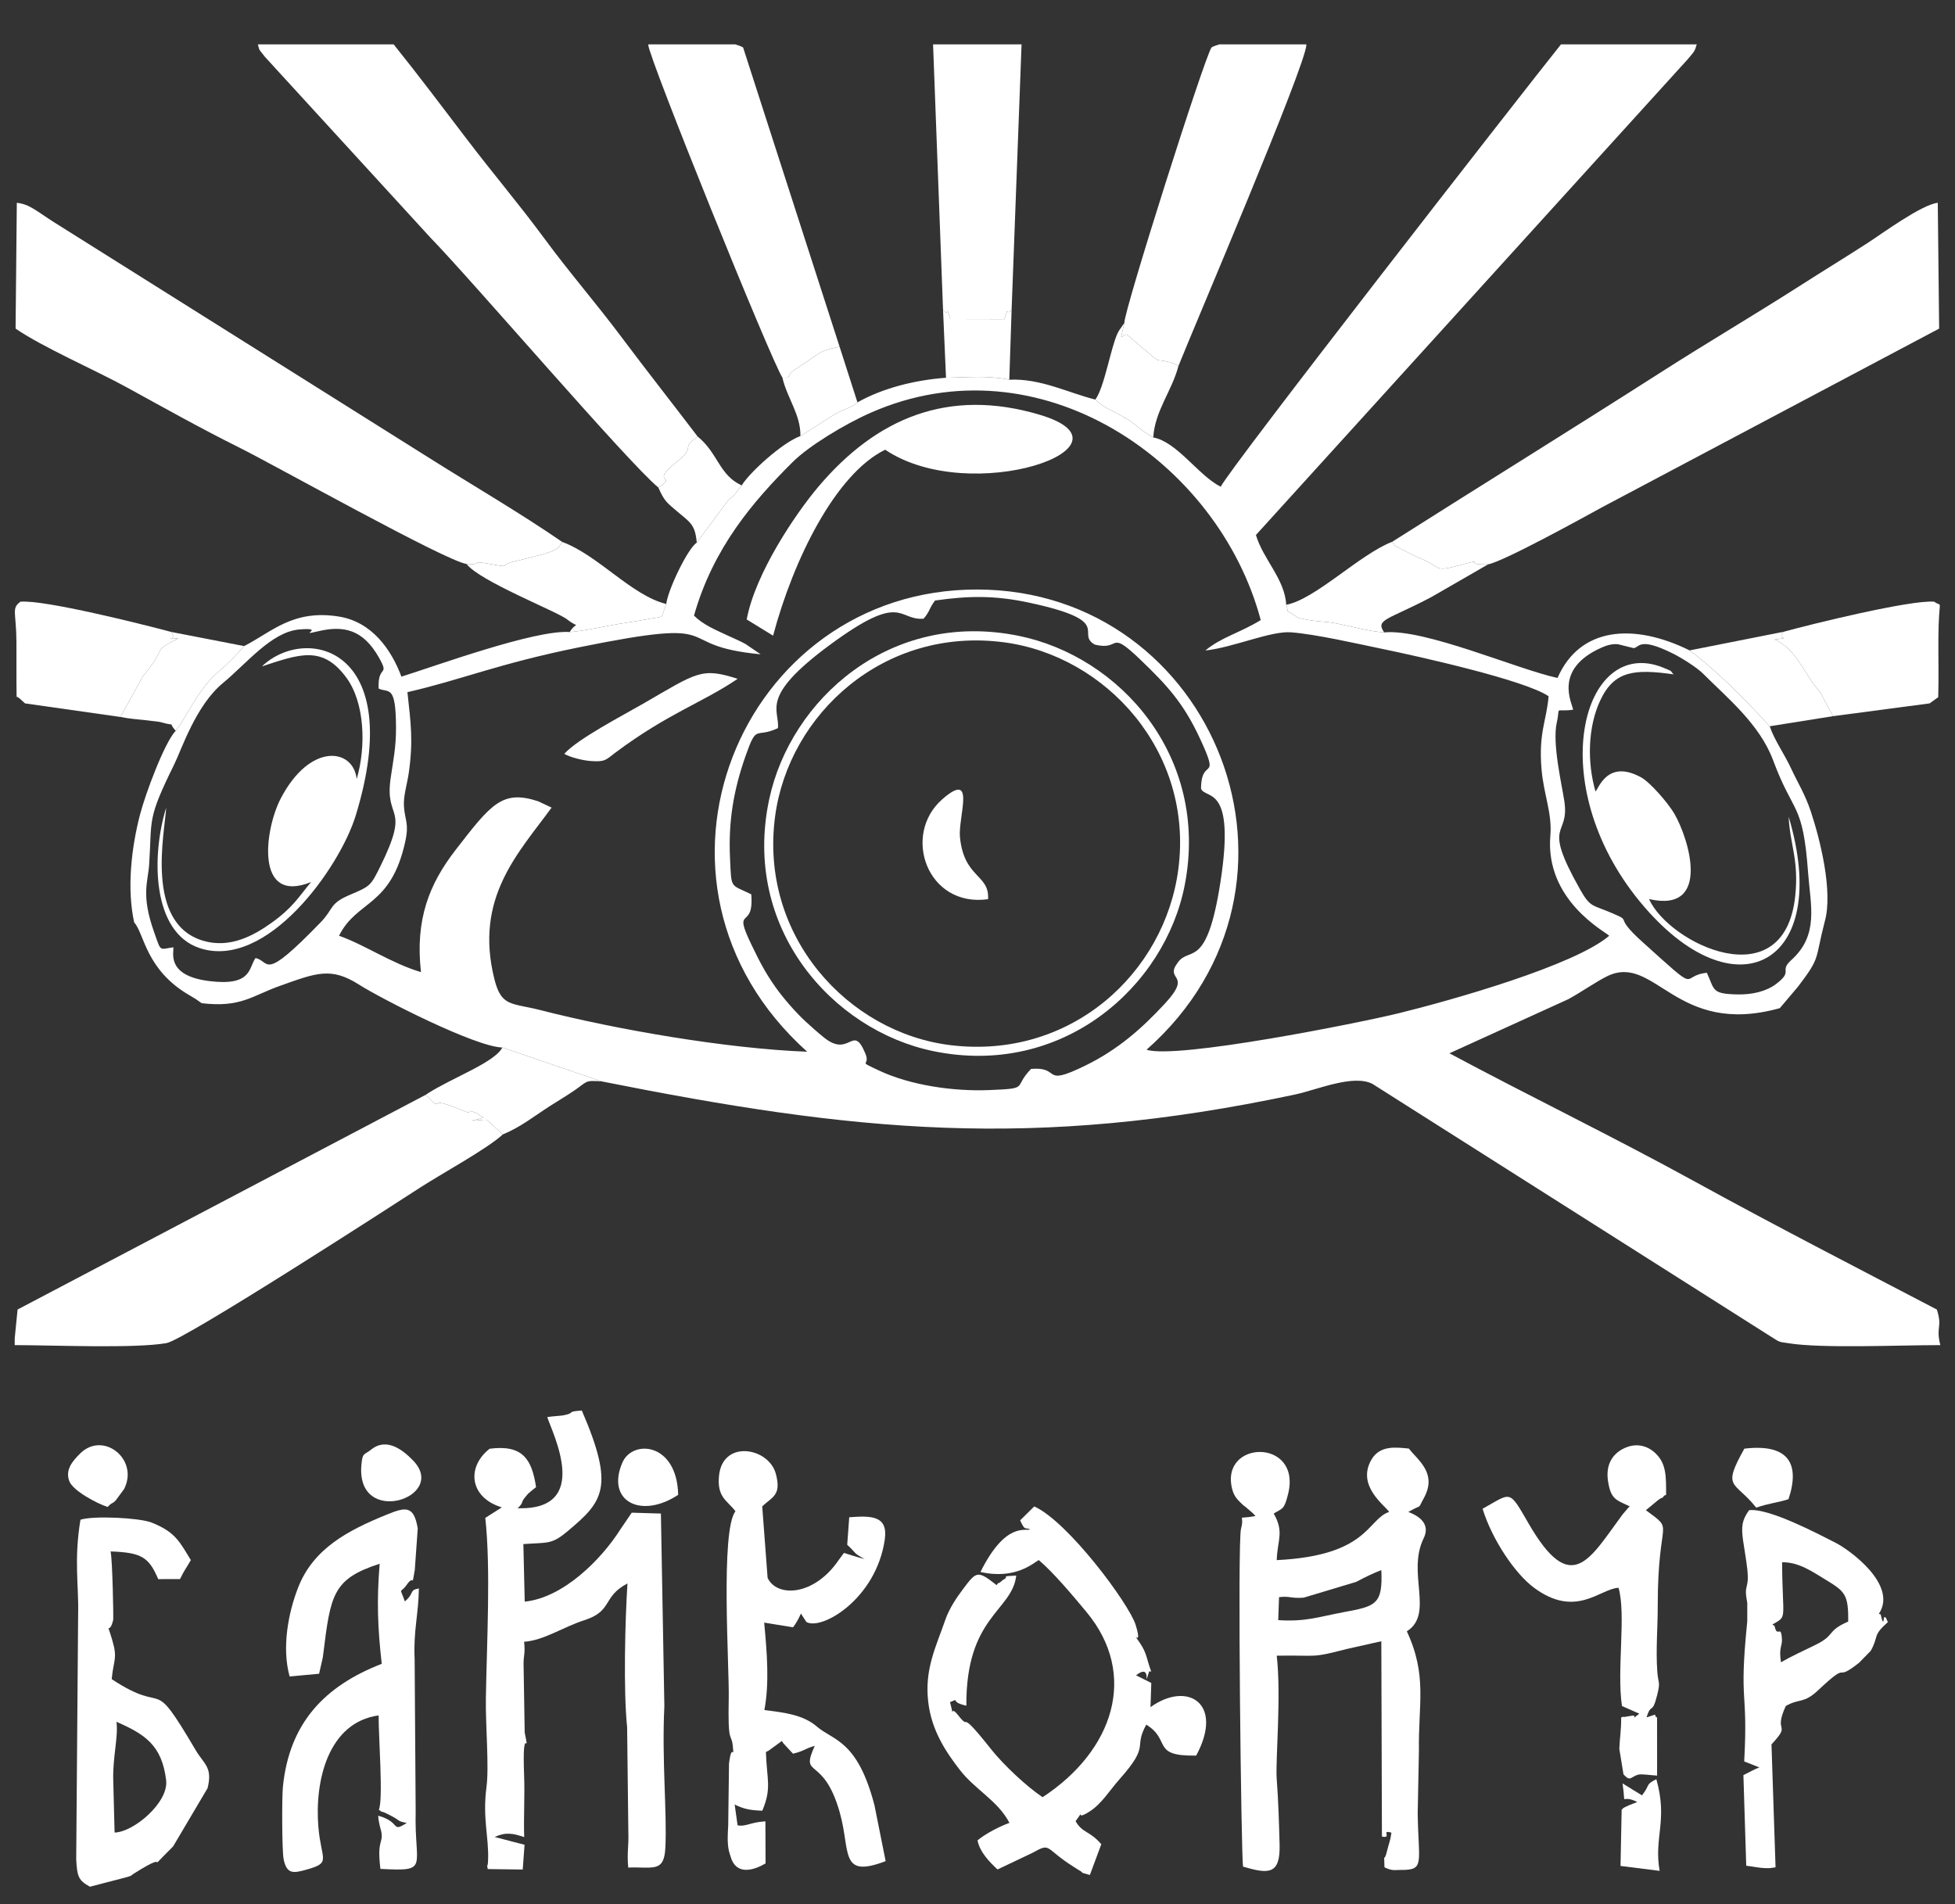
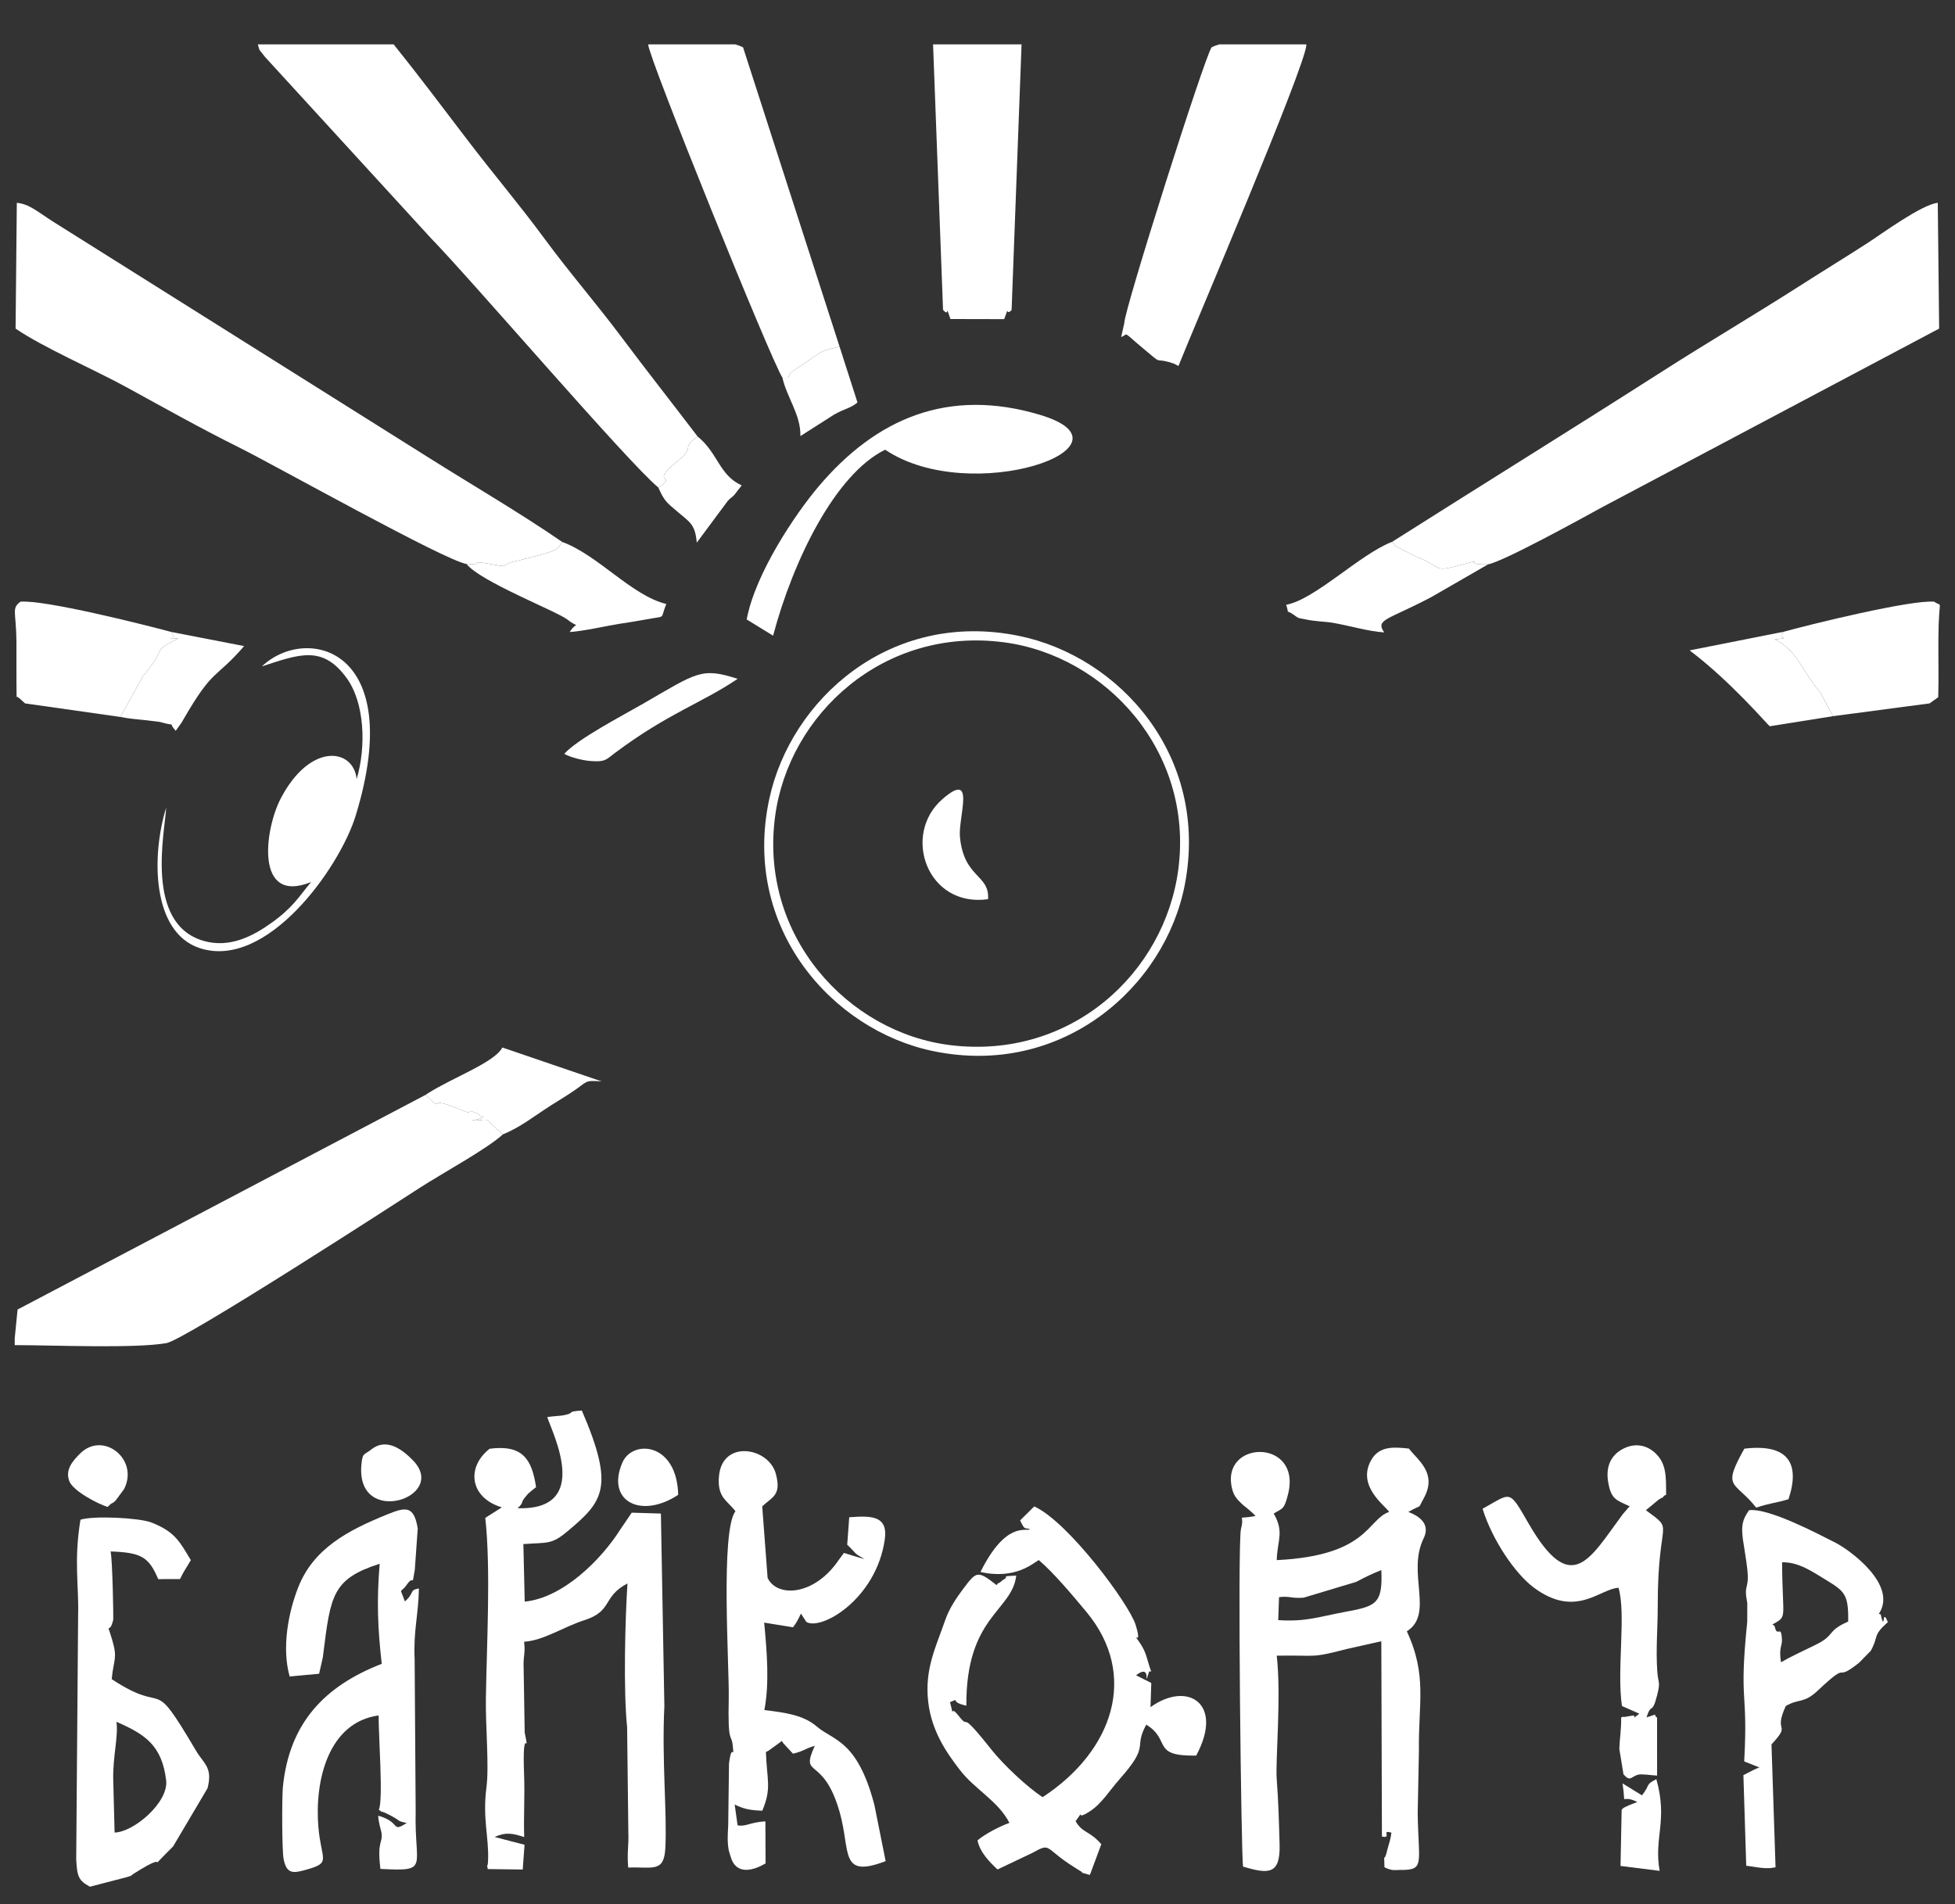
<svg xmlns="http://www.w3.org/2000/svg" xml:space="preserve" width="77mm" height="75mm" style="shape-rendering:geometricPrecision; text-rendering:geometricPrecision; image-rendering:optimizeQuality; fill-rule:evenodd; clip-rule:evenodd" viewBox="0 0 7700 7500">
  <rect x="0" y="0" width="7700" height="7500" fill="#333333" stroke="none" />
  <defs>
    <style type="text/css">  .fil0 {fill:white}  </style>
  </defs>
  <g id="Слой_x0020_1">
    <g id="_2831316985712">
-       <path class="fil0" d="M3637.72 2437.08c27.47,-32.62 19.8,-38.48 45.19,-71.66 133.22,-19.12 236.42,-20.2 369.59,8.28 341.3,72.95 181.72,119.21 258.45,164.94 106.95,27.76 51.17,-64.57 180.88,60.05 103.84,99.76 168.91,169.32 234.51,310.55 82.54,177.66 5,68.24 4.05,197.25 17.64,44.58 137.05,-21.59 76.33,368.96 -54.39,349.95 -122.46,249.49 -168.7,317.07 -52.92,71.4 60.55,40.83 -48.52,159.09 -94.73,102.75 -188.84,183.83 -313.54,245.04 -178.58,87.65 -91.88,3.91 -214.97,13.85 -73.86,75.38 -1.14,76.61 -166.17,83.33 -138.18,5.61 -308.16,-18.52 -431.5,-76.48 -92.35,-43.37 -33.08,-14.38 -54.87,-67.13 -50.01,-121.13 -60.24,18.71 -162.16,-62.71 -25.26,-20.19 -50.23,-42.54 -73.28,-63.74 -37.58,-34.56 -88.53,-92.33 -119.79,-137.09 -41.41,-59.27 -61.58,-99.58 -93.09,-164.66 -77.71,-160.53 10.8,-52.47 -1.2,-199.27 -83.81,-41.7 -77.88,-17.05 -83.72,-144.37 -6.55,-142.79 13.67,-264.81 60.98,-399.7 45.96,-131.07 37.08,-68.05 127.81,-110.53 7.64,-73.68 -75.59,-121.46 204.53,-327.93 288.5,-212.63 266.31,-95.12 369.18,-103.14l0.01 0zm2510.5 -2262.41l534.61 0c-8.39,28.59 -8.72,26.56 -34.94,58.04l-1701.29 1874.62c28.22,95.73 114.03,173.53 119.25,274.84 14.48,45.61 -6.44,13.61 29.79,39.65 23.64,17 17,11.3 46.25,17.88 36.12,8.11 82.06,9.05 104.65,12.92 70.14,12.04 140.34,34.1 205.3,38.39 160.26,-15.19 520.92,144.35 682.65,179.45 87.93,-201.59 300.23,-217.19 520.27,-108.58 162.67,122.65 307.57,293.67 315.56,298.81 17.7,53.91 57.31,108.06 85.44,169 23.11,50.03 53.57,98.39 76.05,165.86 35.89,107.82 89.38,316.55 54.61,436.52 -39.05,150.87 -14.52,136.23 -104.79,254.35l-71.56 84.61c-411.01,114.72 -490.79,-218.12 -680.17,-125.65 -42.87,20.95 -103.27,63.48 -152.82,90.33l-468.29 213.18c306.17,164.27 643.07,327.47 963.81,503.81 316.29,173.89 638.77,339.81 955.94,505.51 23.16,72.48 -5.15,64.9 13.62,140.17 -165.67,0 -470.47,13.79 -598.63,-7.62 -40.9,-5.55 -32.42,-3.63 -72.92,-28.67l-1565.18 -992.78c-76.33,-38.73 -217.62,23.4 -304.88,41.98 -1033.8,219.95 -1737.59,146.06 -2730.94,-51.73l-390.94 -133.41c-106.98,-2.8 -475.81,-191.23 -565.63,-248.34 -109.42,-69.6 -167.96,-45.31 -309.55,5.09 -112.19,39.92 -154.32,86.77 -309.17,68.65l-23.81 -16.61c-3.22,-1.98 -18.49,-11.3 -22.71,-13.73 -174.98,-100.6 -179.21,-244.35 -219.28,-287.75 -29.48,-133.22 -10.89,-294.13 22.67,-423.71 21.76,-84.04 97.52,-286.76 140.92,-331.2l23.43 -32.68c2.1,-3.39 4.13,-7.23 6.14,-10.72 119.66,-207.7 124.19,-156.42 239.83,-290.23 108.1,-54.87 191.81,-145.66 373.55,-116.29 129.55,20.93 205.92,129.3 246.04,236.63 134.77,-42.02 526.88,-185.61 662.73,-175.69 54.93,-3.41 151.7,-25.62 194.7,-32.17 32.21,-4.89 76.15,-11.77 104.27,-17.16 85.85,-16.48 55.13,2.77 81.42,-61.16 6.12,-55.41 85.13,-219.94 120.11,-241.57l122.7 -165.3c8.46,-8.9 18.75,-15.9 23.94,-21.33l30.31 -38.8c30.98,-51.43 161.77,-169.79 231.22,-194.4l113.41 -72.24c49.33,-34.53 83.68,-34.81 111.3,-60.49 97.85,-55.36 224.91,-88.05 348.78,-96.94 84.22,-1.65 167.5,-9.49 249.25,7.68 123.48,-6.03 234.52,52.66 338.94,78.19 26.23,28.08 74.05,47.45 108.63,67.03 28.43,16.08 29.54,17.86 53.19,36.21 2.72,2.12 24.81,19.83 25.64,20.43 3.75,2.69 15.99,10.79 19.47,13.07l21.13 12.47c94.5,17.82 176.87,149.26 265.65,194.17 38.53,-77.22 1179.72,-1541.53 1340.33,-1742.58l0 -0.01zm574.43 3657.11c-111.82,11.11 -14.65,93.99 -255.41,-122.99 -116.24,-104.76 -34.52,-76.1 -115.42,-110.98 -83.13,-35.83 -87.52,-21.57 -130.28,-97.55 -151.4,-269.04 -38.39,-199.2 -60.27,-344.76 -9.98,-66.32 -48.23,-227.12 -29.77,-309.01 15.46,-68.64 -13.14,-41.03 64.32,-50.82 -2.41,-23.72 -80.37,-158.44 110.43,-244.07 21.15,-9.5 43.46,-16.46 66.8,-13.9l60.72 15.09c23.8,-0.52 18.17,-46.68 155.08,21.38 36.73,18.26 95.42,55.99 117.95,78.5 95.47,95.43 224,199.93 276.83,342.13 80.98,217.9 117.24,162.26 137.73,442.8 9.39,128.77 43.8,244.95 -66.06,343.91 -50.51,45.53 10.92,41.28 -60.63,94.91 -38.23,28.67 -94.02,41.86 -151.05,40.57 -102.79,-2.36 -89.36,-16.26 -120.96,-85.21l-0.01 0zm-5231.4 -1119.52c39.38,18.61 67.59,-19.1 68.51,151.14 0.43,80.18 -10.6,128.89 -21.11,201.64 -24.8,171.61 81.03,101.63 -41.66,349.65 -36.44,73.68 -39.09,76.41 -117.42,109.4 -84.36,35.54 -63.12,53.75 -117.41,109.76 -231.8,239.16 -196.19,152.04 -255.8,139.86 -27.82,39.73 -13.89,111.38 -181.69,90.76 -171.94,-21.16 -139.09,-113.46 -141.89,-133.11 -56.79,7.68 -47.18,21.02 -75.76,-59.64 -52.31,-147.61 -24.17,-196.07 -19.53,-266.78 11.87,-180.71 -9.47,-174.74 98.05,-392.62 29.9,-60.62 85.74,-233.77 192.54,-321.82 93.68,-77.23 191.85,-202.33 301.85,-211.18 107.99,-8.7 -13.61,27.74 73.08,7.21 99.21,-23.47 176.46,-8.33 239.74,104.05 43.47,77.21 -5.49,24.37 -1.49,121.67l-0.01 0.01zm1687.93 1430.47c-319.63,-12.34 -752.09,-87.39 -1049.95,-163.77 -113.89,-29.2 -154.16,-11.68 -181.74,-121.28 -80.93,-321.29 94.77,-497.63 225.07,-676.61l-53.17 -24.96c-140.87,-45.8 -184.04,9.45 -325.51,192.52 -101.91,131.84 -159.45,271.4 -135.83,480.44 -115.04,-33.82 -222.04,-107.82 -322.72,-143.13 70.15,-141.26 204.3,-111.97 260.83,-371.06 15.85,-72.57 -1.35,-81.83 -5.12,-138.36 -2.79,-41.87 12.74,-88.04 19.07,-132.7 17.83,-125.68 8.01,-194.52 -5.41,-317.41 212.95,-48.68 353.98,-111.34 675.53,-176.59 614.78,-124.73 345.12,-7.48 715.73,27.47l-59.87 -40.75c-24.46,-13.25 -43.22,-20.72 -71.46,-33.87 -50.1,-23.31 -95.35,-42.3 -131.24,-77.75 75.36,-266.27 232.1,-449.25 389.02,-605.32 62.69,-62.35 202.17,-147.55 306.15,-193.5 664.55,-293.65 1370.46,190.23 1537.04,816.35 -81.68,50.37 -155.6,67.4 -218.06,119.78 108.24,-11.14 257.3,-77.93 338.02,-71.52 98.95,7.84 257.43,44.34 356.79,64.87 143.43,29.65 563.84,123.12 657.01,186.92 -8.18,98.12 -40.06,142.72 -27.82,287.52 8.41,99.49 42.3,172.84 34.74,261.08 -21.82,254.37 214.23,377.36 231.85,394.84 -136.18,116.74 -618.9,253.68 -831.04,305.65 -155.31,38.04 -874.58,181.82 -991.19,143.2 734.15,-648.38 268.9,-1810.82 -666.62,-1812.72 -935.03,-1.9 -1412.33,1154.76 -670.08,1820.66l-0.02 0z" />
      <path class="fil0" d="M61.36 1294.32c106.88,73.58 312.7,162.75 438.03,231.53 147.18,80.77 292.34,162.2 442.64,236.91 138.93,69.07 813.67,447.21 895.39,458.64 75.33,4.51 2.65,-16.42 99.9,1.26 84.49,15.38 18.55,1.73 106.15,-14.99l96.04 -24.94c53.63,-16.42 57.01,-18.82 74.84,-48.08 -171.09,-117.49 -351.23,-221.83 -525.87,-332.01l-1476.56 -927.81c-66.46,-42.14 -95.06,-70.63 -145.67,-75.96l-4.89 495.45z" />
      <path class="fil0" d="M5482.92 2134.33c2.1,3.6 6.49,4.12 8.02,9.56 1.5,5.34 6.29,7.3 8.42,8.91l78.05 39.58c107.66,40.89 61.69,63.74 173.06,33.78 117.88,-31.7 -1.65,0.9 110.89,-3.31 62.29,-12.03 368.51,-180.85 449.24,-225.16l1326.95 -703.38 -5.4 -495.5c-63.74,6.75 -222.33,123.38 -275.66,157.84 -91.66,59.21 -175,109.95 -268.51,169.78 -175.26,112.13 -365.39,224.28 -541.01,336.56 -357.5,228.59 -704.36,443.15 -1064.05,671.34l0 0z" />
      <path class="fil0" d="M2592.94 1920.31c78.91,-51.64 -35.56,-11.08 67.18,-96.65l31.4 -26.76c29.96,-33.62 8.65,-32.09 29.37,-56.74l26.84 -20.64c-100.73,-132.51 -199.49,-257.47 -298.62,-389.96 -102.05,-136.37 -203.92,-252.79 -305.19,-390.3 -100.75,-136.8 -198.65,-250.99 -304.89,-390.59 -94.27,-123.9 -193.79,-256.03 -288.67,-374l-534.67 0c8.31,29.93 1.13,14.5 28.13,49.68l650.43 710.6c170.49,175.39 777.62,885.46 898.69,985.35l0 0.01z" />
      <path class="fil0" d="M69.24 5158.14l-11.31 113.8 0 26.38c162.33,0.5 472.67,13.72 596.81,-7.69 67.86,-9.15 918.03,-559.69 1000.59,-613.16 82.14,-53.19 264.75,-153 325.11,-209.01l-62.7 -57.48c-3.14,-0.36 -7.93,-0.4 -11.11,-0.54 -0.2,0 -40.18,3.97 -48.26,3.84 78,-18.26 30.77,-10.61 24.89,-27.31 -72.11,-28.63 -1.19,11.92 -62.52,-13.54 -123.43,-51.2 -83.64,-16.43 -110.73,-28.32l-33.18 -32.78 -1607.59 845.81z" />
      <path class="fil0" d="M5034.43 6381.68l3.22 -90.53c43.85,-5.23 45.03,5.7 96.82,2.06l207.11 -62.26c37.38,-19.7 61.04,-31.33 98.93,-46.42 6.31,135.77 -22.4,142.23 -146.02,165.27 -101.18,18.87 -150.58,38.87 -260.06,31.88zm512.37 -426.18c59.67,-34.06 34.72,-6.94 60.06,-52.37 14.35,-25.75 20.78,-49.39 19.61,-71.36 -3.04,-56.38 -52.4,-93.07 -77.55,-125.92 -50.27,-4.81 -114.08,-14.14 -147.6,44.05 -59.29,102.94 53.03,179.38 70.04,205.54 -86.55,28.53 -80.66,172.18 -442.85,189.83 2.38,-78.59 30.4,-110.16 -11.86,-183.41 34.83,-21.9 40.8,-13.16 56.66,-77.02 54.91,-221.08 -270.52,-214.24 -220.07,-18.82 7.56,29.31 22.2,42.32 35.46,55.25 16.47,16.05 8.55,6.58 27.01,22.95 17.7,15.69 16.2,12.76 29.19,27.37 -83.29,15.56 -39.7,-12.84 -56.96,49.72 -14.55,52.63 0.92,1301.49 7.96,1331.34 98.71,28.74 147.27,33.91 143.94,-87.09 -2.33,-84.39 -4.69,-171.6 -11.41,-258.85 -5.34,-69.24 18.55,-326.7 0.13,-485 162.93,-2.87 130.96,11.28 275.22,-26.23l136.71 -30.69 2.38 769.29c41.85,8.96 -6.06,-28.84 37.48,-15.13 -4.43,33 -10.26,42.28 -17.5,72.46 -13.47,56.18 -11.49,-9.7 -10,63.65 30.13,15.44 42.18,10.39 63.01,10.55 96.93,0.79 71,-23.06 67.89,-221.8l4.87 -248.73c-2.94,-183.06 33.71,-294.93 -47.64,-469.31 108.78,-69.06 -1.03,-229.25 66.17,-366.3 20.97,-42.78 4.18,-79.38 -60.36,-103.97l0.01 0z" />
      <path class="fil0" d="M2061.36 6082.05c98.51,-6.97 111.07,2.59 175.73,-51.89 136.88,-115.34 186.21,-169.45 54.49,-474.12 -67.2,4.58 -19.06,8.68 -73.75,19.03 -11.36,2.14 -42.98,3.36 -62.36,6.77 20.39,64.04 176.76,367.94 -116.75,359.02 27.54,-25.72 8.56,-18.89 31.59,-45.81 23.11,-27.04 0.47,-1.7 23.27,-23.14l17.82 -14.05c-16.69,-110.43 -52.95,-168.18 -182.77,-151.38 -91.94,71.56 -80.19,192.18 47.83,230.99l-65.13 41.38c22.21,198.49 5.7,497.32 2.34,710.79 -1.7,107.49 13.24,268.06 2.32,350.35 -16.15,121.6 10.09,197.64 6.34,287.57 -1.86,44.53 -7.43,-2.28 -1.25,34.59l137.76 1.84 7.16 -97.52 -117.73 -30.59c43.64,-20.26 71.94,-14.34 116.34,0.35 -2.67,-80.52 2.81,-161.33 -0.35,-244.27 -8.47,-222.16 24.14,-57.5 2.3,-167.63l-4.43 -270.63c-0.03,-35.77 7.13,-40.01 2.19,-86.93 77.21,-4.92 152.84,-57.74 237.19,-84.86 113.72,-36.57 68.99,-91.6 169.85,-144.83 -9.33,144.03 -16.36,423.2 -1.35,566.14l4.82 415.67c1.99,52.76 -5.89,78.64 -0.51,137.36 96.77,-3.72 141.17,21.66 146.25,-77.58 7.16,-139.92 -14.4,-343.69 -3.9,-558.97l-13.64 -757.9 -114.85 -3.42 -45.37 66.77c-75.35,118.93 -225.65,268.79 -376.15,283.59l-5.3 -226.7 0 0.01z" />
      <path class="fil0" d="M4489.91 6471.9c-43.23,-64.08 14.41,30.72 -17.06,-71.61 -25.1,-81.6 -265.67,-406.39 -399.41,-466.54l-55.53 54.91c20.01,43.98 19.03,25.89 39.63,35.56 -18.48,8.42 -96.6,-31.72 -195.82,167.67 138.05,31.54 209.9,-36.38 229.5,-46.87 57.74,48.67 134.61,140.27 188.26,204.93 205.18,247.33 105.67,546.63 -173.13,729.13 -60.92,-40.29 -153.57,-126.9 -201.69,-187.61 -139.74,-176.3 -75.5,-65.63 -131.36,-135.77 -36.33,-45.6 -11.42,27.11 -31.57,-50.95 43.69,-18.6 -6.12,-1.32 64.33,13.86 -1.97,-352.67 180.48,-371.92 196.54,-512.5 -67.26,3.18 -25.2,3.17 -48.57,14.84 -6.81,3.41 -18.63,16.56 -19.87,14.4 -1.74,-3.01 -5.94,5.77 -9.29,8.18 -74.04,-58.41 -79.05,-54.59 -130.17,13.5 -24.47,32.6 -55.07,75.99 -71.74,124.24 -36.71,106.28 -81.95,192.9 -67.1,322.11 13.35,116.4 72.78,200.77 124.08,267.68 59.93,78.17 150.16,121.3 195.87,209.22 -36.37,12.73 -95.07,42.71 -125.74,68.9 9.11,47.25 49.6,87.6 78.85,114.53l136.97 -65.11c76.45,-42.28 44.66,-19.69 163.02,54.93l19.04 12.05c34.18,19.15 -11.4,3.52 44.63,19.91l45.05 -121.18c-46.83,-54.17 -73.63,-42.68 -101.36,-90.74 45.23,-61.67 -11.68,5.52 57.23,-39.5 46.43,-30.34 76.32,-81.22 115.9,-125.81 123.56,-139.24 52.69,-119.46 105.28,-214.94 99.74,61.06 17.41,125.05 196.6,121.89 111.13,-206.02 -34.51,-295.38 -179.89,-190.82l3.04 -95.25 -59.99 -30.25c68.26,-52.76 25.2,66.01 51.3,-14.08 0.96,-2.99 5.76,0.03 8.35,-1.04 -18.18,-48.52 -16.5,-70.85 -44.18,-111.87z" />
      <path class="fil0" d="M3344.82 5976.36l-7.96 108.35c39.61,36.97 22.41,31.67 68.58,56.09 -16.84,-3.23 -78.09,-22.7 -81.38,-23.97l-20.14 27.24c-97.32,143.68 -244.29,148.88 -280.6,71.09l-21.22 -281.68c39.8,-37.41 76.57,-43.41 53.58,-128.46 -28.13,-104.13 -210.01,-135.63 -223.79,8.41 -8.19,85.58 32.57,96.4 64.79,139.4 -59.79,76.8 -23.81,615.77 -26.45,736.26 -4.1,188.81 10.46,134.31 15.86,187.19 6.47,63.63 -3.5,-20.54 -14.79,70.6l-3.14 244.14c-1.9,34.61 -4.23,65.27 2.51,99.13 0.35,1.83 9.43,31.19 10.97,34.89 26.21,63.41 93.59,38.63 133.68,14.87l-0.67 -165.73c-60.15,3.4 -78.16,22.42 -109.57,15.59l-11.48 -81.76c34.18,16.59 57.93,22.61 108.77,24.3 37.95,-89.93 17.79,-120.1 14.3,-230.95 3.16,-2.35 8.26,-4.2 10.46,-5.48l52.29 -38.13c2.37,2.75 4.66,7.33 6,9.12l37.93 40.89c45.92,-11.19 42.25,-18.23 85.72,-31.02 -59.9,132.45 33.23,32.38 98.31,262.02 43.81,154.54 -2.27,262.13 180.85,192.15l-44.29 -221.08c-67.26,-257.24 -162.31,-253.39 -226.93,-309.17 -52.98,-45.72 -126.36,-55.13 -206.42,-64.74 20.2,-106.71 10.22,-227.98 -0.78,-344.56l113.53 18.55c12.85,-16.87 19.25,-28.23 31.27,-54.25 0.1,0.17 20.79,32.78 21.19,33.02 58.67,35.5 275.06,-89.62 308.98,-324.3 13.81,-95.66 -54.24,-94.22 -139.96,-88.01l0 -0.01z" />
      <path class="fil0" d="M1594.59 6307.92c-21.88,-62.62 -20,-25.97 8.38,-66.89 28.64,-41.28 18.09,18.37 30.73,-57.17l11.65 -163.28c-15.27,-92.21 -48.44,-84.54 -122.19,-54.52 -153.25,62.38 -288.45,133.22 -348.74,286.73 -39.16,99.74 -65.18,237.99 -33.62,350.82l116.01 -10.76 14.55 -63.85c0.7,-4.5 1.13,-8.22 1.69,-12.78 29.1,-233.75 36.42,-296.66 222.32,-356.69 -12.04,146.14 -7.72,254.16 8.18,394.23 -224.92,87.17 -364.71,233.14 -389.48,486.19 -3.8,38.83 -3.8,248.92 2.99,283.1 12.19,61.32 39.96,55.29 89.98,41.38 99.8,-27.78 57.93,-36.34 46.9,-168.27 -15.26,-182.3 39.01,-411.88 237.32,-439.19 -0.65,81.48 18.97,333.48 0.8,371.53 21.46,15.98 0.7,0.52 30.76,15 64.77,31.2 32.88,27.33 79.1,37.15 -63.09,39.67 -20.17,-2.75 -112.22,-28.67 0.21,23.77 11.97,61.07 12.52,64.79 7.04,47.64 -18.11,28.3 -3.93,144.79 196.43,10.17 133.09,-2.81 138.86,-226.47l-4.06 -599.15c-5.39,-112.98 15.46,-177.3 16.73,-279.2 -40.28,7.49 -15.35,17.03 -55.22,51.17l-0.01 0.01z" />
      <path class="fil0" d="M3081.64 1487.36c45.01,2.35 -0.03,-1.37 61.75,-40.04 93.83,-58.74 71.85,-62.11 163.37,-81.85l-380.06 -1178.85c-7.38,-4.11 -18.01,-8.15 -31.03,-11.95l-340.47 0c-0.73,0.41 -1.48,0.82 -2.18,1.24 1.51,50.84 485.7,1247.96 528.63,1311.45l-0.01 0z" />
      <path class="fil0" d="M4771.79 186.62c-29.12,42.83 -344.07,1034.81 -343.55,1085.7l-12.31 55.15c31.47,-11.08 -0.82,-27.89 89.43,47.46 76.36,63.73 38.02,35.14 97.44,50.8l19.05 6.03c3.38,1.25 15.26,7.36 19.59,9.94 67.89,-169.6 501.65,-1184.16 504.06,-1265.79 -0.69,-0.42 -1.44,-0.82 -2.16,-1.23l-340.35 0c-13.12,3.81 -23.81,7.84 -31.2,11.95l0 -0.01z" />
      <path class="fil0" d="M445.92 7007.95c-1.71,-89.43 20.52,-167.11 12.8,-225.76 113.45,49.39 179.01,92.96 195.65,230.21 10.54,86.83 -127.25,204.13 -203.03,205.99l-5.42 -210.44zm-5.95 -393.93c7.55,-78.95 24.08,-80.39 1.8,-154.93 -25.39,-84.89 -11.52,-10.84 4.32,-79.4 1.05,-4.56 -2.84,-234.62 -10.48,-268.66 121.76,4.32 150.68,22.39 187.56,109.06l85.81 -0.24c18.6,-37.78 21.91,-38.44 42.71,-74.64 -43.44,-70.8 -60.65,-111.56 -156.48,-148.49 -46.68,-18 -226.7,-27.4 -278.29,-10.56 -26.44,160.11 -6.18,260.73 -9.15,371.63l-7.58 966.3c3.77,67.78 8.78,82.68 54,107.63l146.68 -38.12c31.11,-11.18 2.61,1.41 29.26,-15.38 160.76,-101.3 24.71,21.32 151.77,-105.37l135.62 -229.24c20.91,-83.14 -14.17,-94.61 -46.28,-149.03 -184.14,-312.16 -103.76,-130 -331.26,-280.55l-0.01 -0.01z" />
      <path class="fil0" d="M3714.27 1220.5c28.44,32.8 6.15,-31.75 29.13,36.11l211.72 0.47c21.3,-61.66 4.99,-9.04 29.19,-36.07l39.21 -1046.34 -348.53 0 39.28 1045.83 0 0z" />
      <path class="fil0" d="M6989.98 6406.94c-1.19,-5.43 -6.55,-4.96 -9.15,-8.08 61.01,-35.06 39.6,-13.81 38.16,-245.07 64.9,-1.49 119.34,36.96 171.31,68.53 75.63,45.94 90.49,57.71 89,165.03 -88.2,38.52 -47.15,52.28 -130.82,92.79 -49.88,24.16 -91.57,43.26 -133.77,67.46 -9.35,-57.89 4.93,-64.03 3.72,-88.79 -3.15,-64.7 -17.97,-4.32 -28.44,-51.87l-0.01 0zm417.67 -46.54c-0.71,-3.34 -5.29,-1.91 -7.6,-3.47 76.23,-114.61 -116.62,-252.66 -170.12,-279.85 -70.45,-35.79 -263.26,-137.61 -340.92,-128.5 -29.12,40.7 -30.43,65.28 -24.28,115.34 2.28,18.47 14.16,85.58 17.46,119.29 8.1,82.9 -15.7,50.91 -0.3,131.4l-0.13 72.68c-33.71,333.69 4.11,258.39 -11.99,550.89l59.77 23.68c-42.4,23.79 43.59,-22.12 -27.4,12.11l-35.51 18.15 11.13 356.9c20.53,2.34 54.2,8.96 72.3,9.39 30.35,0.71 19.24,-0.25 43.18,-3.13l-16.03 -484.15c81.76,-88.26 4.55,-38.26 56.31,-151.24 53.21,-30.94 69.82,-7.81 126.87,-61.53 134.21,-126.36 55.03,-24.38 161.82,-108.85l45.98 -47.01c33.63,-60.51 4.9,-57.37 67.37,-113.08 -13.45,-31.47 -7.17,-13.1 -14.57,-20.32 -1.64,-1.58 -1.47,46.73 -13.32,-8.69l-0.02 -0.01z" />
      <path class="fil0" d="M6527.33 6582.8c-5.95,-86.2 1.99,-172.45 1.86,-256.53 -0.57,-357.79 70.82,-290.03 -46.63,-377.66l49 -40.5c2.62,-1.82 7.77,-5.08 9.95,-6.55 2.25,-1.5 8.59,-1.53 10.24,-6.7 1.67,-5.24 7.1,-4.25 10.41,-6.74 -0.01,-72.09 1.18,-121.66 -40.55,-162.46 -33.04,-32.33 -79.71,-44.64 -129.82,-18.42 -40.64,21.25 -69.19,62.38 -57.94,129.97 11.5,69.12 31.48,70.81 84.86,96.28 -2.23,2.66 -5.86,5.97 -7.23,7.51l-20.51 24c-130.14,175.72 -201.62,328.48 -370.7,35.54 -78.84,-136.61 -66.38,-120.79 -180.98,-57.61 37.7,122.23 127.68,255.02 201.17,310.02 166.2,124.38 261.05,4.44 334.36,1.32 30.37,105.22 -7.57,323.13 13.39,465.62l68.51 30.25c-45.25,34.49 1.7,1.8 -33,8.55l-28.75 4.74c-1.3,-3.13 -6.85,0.39 -9.87,1.83 0.56,50.5 -5.64,80.2 -7.17,123.58l16.35 100.3c27.99,30.77 28.21,9.37 56.88,1.43 14.44,-4 46.04,1.76 75.5,3.47l-0.1 -228.78c-19.88,-9.71 14.79,-18.8 -41.42,-0.48 18.67,-61.04 21.46,-6.93 41.89,-88.14 13.81,-54.93 3.69,-44.83 0.3,-93.84l0 0z" />
      <path class="fil0" d="M2941 2440.04l103.88 63.87c79.83,-299.71 245.79,-636.81 441.42,-732.52 337.9,227.41 1022.84,-13.83 609.44,-137.43 -361.57,-108.1 -645.41,13.96 -873.59,284.55 -88.45,104.9 -247.46,339.69 -281.16,521.53l0.01 0z" />
      <path class="fil0" d="M7025.04 2488.52c-33.51,31.23 39.85,22.14 -34.76,30.2 61.56,30.13 88.33,76.74 124.64,133.17 6.25,9.72 16.12,25.7 24.1,36.76 14.67,20.34 18.59,22.66 32.7,42.71l47.63 89.66 380.52 -50.37 34.01 -24.38c2.42,-77.27 0.15,-154.24 0.66,-231.69 1.11,-170.71 19.42,-118.8 -16.4,-144.5 -91.27,-8.32 -487.84,89.24 -593.1,118.44z" />
      <path class="fil0" d="M98.66 2770.65l375.61 53.43 89.22 -161.28c105.56,-126.49 25.51,-89.7 139.91,-148.93 -70.43,4.82 0.9,7.91 -29.92,-24.9 -107.7,-28.89 -499.25,-127.43 -593.16,-118.86 -36.29,27.03 -16.23,40.03 -15.55,159.91 0.41,72.32 -0.63,143.99 0.64,216.25 4.9,-1.15 -8.17,-7.71 10.07,3.37l23.18 21.01z" />
-       <path class="fil0" d="M6284.08 3117.69c-33.99,-117.88 -29.32,-255.33 18.15,-357.61 55.4,-119.4 136.33,-125.39 290.03,-103.78 -17.84,-14.73 4.77,-8.11 -43.46,-27.27 -316.05,-125.58 -473.21,455.94 -90.31,921.99 374.55,455.87 760.16,247.72 586.35,-334.05 4.72,108.95 40.83,169.57 25.97,311.65 -42.64,407.67 -497.08,188.19 -575.92,12.78 247.34,56.78 157.33,-238.34 99.19,-337.12 -24.2,-41.14 -94.31,-122.64 -130.74,-142.48 -131.27,-71.52 -165.82,42.11 -179.26,55.89z" />
      <path class="fil0" d="M1031.63 2624.81c147.84,-48 238.56,-84.47 333.5,45.77 71.24,97.72 77.68,269.47 39.65,398.32 -12.19,-121.3 -182.66,-146.66 -299.1,76.36 -63.73,122.1 -102.76,419 119.47,329.14 -49.79,59.67 -71.25,100.43 -157.12,161.57 -69.71,49.66 -163.25,101.09 -268.62,69.41 -229.97,-69.11 -150.22,-425.65 -144.87,-524.04 -58.72,188.76 -57.04,491 131.92,553.24 264.35,87.06 551.45,-315.9 614.63,-522.37 202.84,-662.87 -196.88,-752 -369.46,-587.4l0 0z" />
      <path class="fil0" d="M4641.1 3423.05c-53.29,409.58 -422.69,751.02 -896.48,693.93 -403.57,-48.63 -755.05,-429.25 -691.71,-901.88 53.86,-401.77 428.2,-747.74 901.96,-685.02 400.73,53.05 746.52,429.6 686.22,892.96l0.01 0.01zm25.63 60.49c96.36,-503.69 -255.74,-898.3 -655.43,-979.18 -506.37,-102.46 -897.32,251.67 -981.43,642.72 -109.49,509.17 249.17,911.09 645.37,993.17 509.26,105.5 914.34,-253.52 991.49,-656.71l0 0z" />
      <path class="fil0" d="M1837.41 2221.4c51.79,67.92 356.29,187.06 396.1,218.24 51.76,40.54 39.26,3.14 10.32,49.93 54.93,-3.41 151.69,-25.62 194.7,-32.17 32.21,-4.89 76.15,-11.77 104.26,-17.16 85.86,-16.48 55.14,2.77 81.43,-61.16 -136.69,-33.25 -268.37,-192.54 -409.88,-244.43 -17.82,29.27 -21.21,31.67 -74.84,48.08l-96.04 24.95c-87.6,16.71 -21.65,30.37 -106.14,14.99 -97.26,-17.69 -24.58,3.24 -99.91,-1.27l0 0z" />
      <path class="fil0" d="M5065.84 2382.17c14.48,45.61 -6.43,13.61 29.8,39.65 23.63,17 17,11.3 46.24,17.88 36.13,8.11 82.06,9.05 104.66,12.92 70.14,12.04 140.33,34.1 205.29,38.39 -35.5,-51.8 11.82,-47.74 184.48,-138.48l225.04 -129.68c-112.54,4.21 6.99,-28.39 -110.89,3.31 -111.37,29.96 -65.4,7.11 -173.06,-33.78l-78.05 -39.58c-2.13,-1.61 -6.92,-3.57 -8.42,-8.91 -1.53,-5.44 -5.92,-5.96 -8.02,-9.56 -125.62,47.84 -303.79,227.31 -417.08,247.83l0.01 0.01z" />
      <path class="fil0" d="M1676.83 4312.33l33.18 32.77c27.09,11.9 -12.7,-22.87 110.73,28.33 61.33,25.45 -9.59,-15.09 62.52,13.53 5.88,16.7 53.11,9.05 -24.89,27.31 8.08,0.13 48.06,-3.84 48.26,-3.84 3.18,0.13 7.97,0.18 11.11,0.54l62.7 57.49c70.73,-29.24 121.21,-70.44 185.69,-111.88 37.65,-24.19 59.03,-36.2 92.88,-59.14 57.27,-38.77 41.7,-42.46 110.6,-37.88l-390.94 -133.41c-30.98,58.84 -193.92,117.5 -291.3,179.2 -2.49,1.57 -7.07,4.58 -10.54,6.98z" />
      <path class="fil0" d="M6654.76 2561.88c162.67,122.65 307.57,293.67 315.56,298.81l249.03 -39.67 -47.63 -89.67c-14.11,-20.05 -18.03,-22.37 -32.7,-42.7 -7.98,-11.06 -17.85,-27.05 -24.1,-36.77 -36.31,-56.43 -63.08,-103.03 -124.64,-133.16 74.61,-8.07 1.25,1.03 34.76,-30.2l-370.28 73.35 0 0.01z" />
      <path class="fil0" d="M474.26 2824.08c34.86,7.02 66.17,9.31 101.86,12.96 4.61,0.48 52.93,6.53 53.14,6.59 75.78,21.51 25.75,-6.37 62.84,34.91l23.43 -32.67c2.1,-3.4 4.14,-7.24 6.15,-10.72 119.66,-207.7 124.18,-156.43 239.82,-290.23l-288.02 -55.96c30.81,32.81 -40.51,29.73 29.92,24.91 -114.41,59.22 -34.36,22.43 -139.92,148.92l-89.22 161.28 0 0.01z" />
-       <path class="fil0" d="M4314.18 1573.87c26.23,28.09 74.05,47.45 108.63,67.03 28.43,16.08 29.53,17.86 53.18,36.21 2.73,2.12 24.81,19.83 25.65,20.43 3.75,2.69 15.99,10.79 19.47,13.07l21.12 12.47c6.54,-105 73.4,-182.73 99.21,-281.39 -4.33,-2.57 -16.21,-8.69 -19.59,-9.94l-19.05 -6.03c-59.42,-15.66 -21.08,12.94 -97.44,-50.8 -90.25,-75.35 -57.96,-58.53 -89.43,-47.45l12.31 -55.16 -21.55 30.95c-1.86,3.41 -3.88,7.29 -5.58,10.91 -25.41,53.26 -51.94,213.21 -86.93,259.7l0 0z" />
      <path class="fil0" d="M2222.37 2969.35c22.99,13.44 70.33,25.59 102.85,28.19 59.32,4.75 61.06,-4.92 97.81,-32.42 208.51,-155.99 345.97,-198.32 482.14,-291.22 -143,-46.26 -159.93,-24.6 -372.29,98.02 -82.74,47.78 -257,138.15 -310.51,197.43z" />
      <path class="fil0" d="M2592.94 1920.31c23.31,52.53 31.72,58.58 76.66,96.27 49.77,41.75 68.35,50.25 74.72,120.93l122.7 -165.3c8.47,-8.9 18.75,-15.9 23.95,-21.33l30.3 -38.81c-89.32,-40.69 -93.1,-127.74 -173.54,-192.55l-26.84 20.64c-20.72,24.66 0.59,23.12 -29.37,56.75l-31.4 26.75c-102.74,85.57 11.73,45.01 -67.18,96.65l0 0z" />
-       <path class="fil0" d="M3725.99 1488c84.21,-1.65 167.49,-9.49 249.24,7.68l9.08 -274.67c-24.2,27.03 -7.89,-25.59 -29.19,36.07l-211.72 -0.47c-22.98,-67.86 -0.69,-3.31 -29.13,-36.11l11.72 267.5z" />
      <path class="fil0" d="M3891.61 3541.86c6.52,-98.32 -95.22,-81.99 -110.76,-245.16 -7.5,-78.63 64.87,-265.71 -69.05,-148.94 -161.25,140.64 -59.72,427.99 179.81,394.1z" />
      <path class="fil0" d="M3081.64 1487.36c17.56,78.99 72.6,146.07 70.86,230.31l113.41 -72.23c49.32,-34.53 83.68,-34.81 111.29,-60.49l-70.44 -219.48c-91.52,19.74 -69.54,23.12 -163.37,81.85 -61.78,38.68 -16.74,42.4 -61.75,40.05l0 -0.01z" />
      <path class="fil0" d="M6390.55 7024.81c15.6,103.66 -13.88,37.32 58.07,73.15 -13.01,5.91 -20.79,7.62 -30.62,12.04 -32.1,14.48 -20.74,9.72 -30.96,18.31l-4.42 221.62 154.03 19.34c-23.48,-132.38 33.24,-197.12 -12.95,-361.14 -45.02,22.53 -22.97,21.56 -56.57,63.78l-76.57 -47.1 -0.01 0z" />
      <path class="fil0" d="M6917.14 5938.55c48.76,-16.99 86.66,-20.25 127.09,-33.26 47.18,-141.72 -1.76,-219.54 -173.92,-199.07 -89.77,160.66 -39.26,124.28 46.83,232.33z" />
      <path class="fil0" d="M2671.07 5888.11c-4.51,-206.57 -179.9,-219.27 -219.73,-127.09 -65.58,151.8 72.94,223.94 219.73,127.09z" />
      <path class="fil0" d="M1462.95 5709.04c-29.84,23.58 -34.76,11.9 -39.36,58.86 -24.57,251.6 345.8,131.08 202.81,-15.66 -38.25,-39.25 -102.17,-91.57 -163.45,-43.2z" />
      <path class="fil0" d="M423.74 5935.84c21.76,-22.04 15.23,-8.88 31.83,-25.56l32.68 -44.15c1.51,-2.97 3.47,-6.97 4.77,-10.03 48.02,-113.61 -88.88,-218.42 -177.19,-130.92 -28.52,28.25 -60.52,63.71 -42.68,109.44 14.84,38.03 108.96,87.85 150.6,101.22l-0.01 0z" />
    </g>
  </g>
</svg>